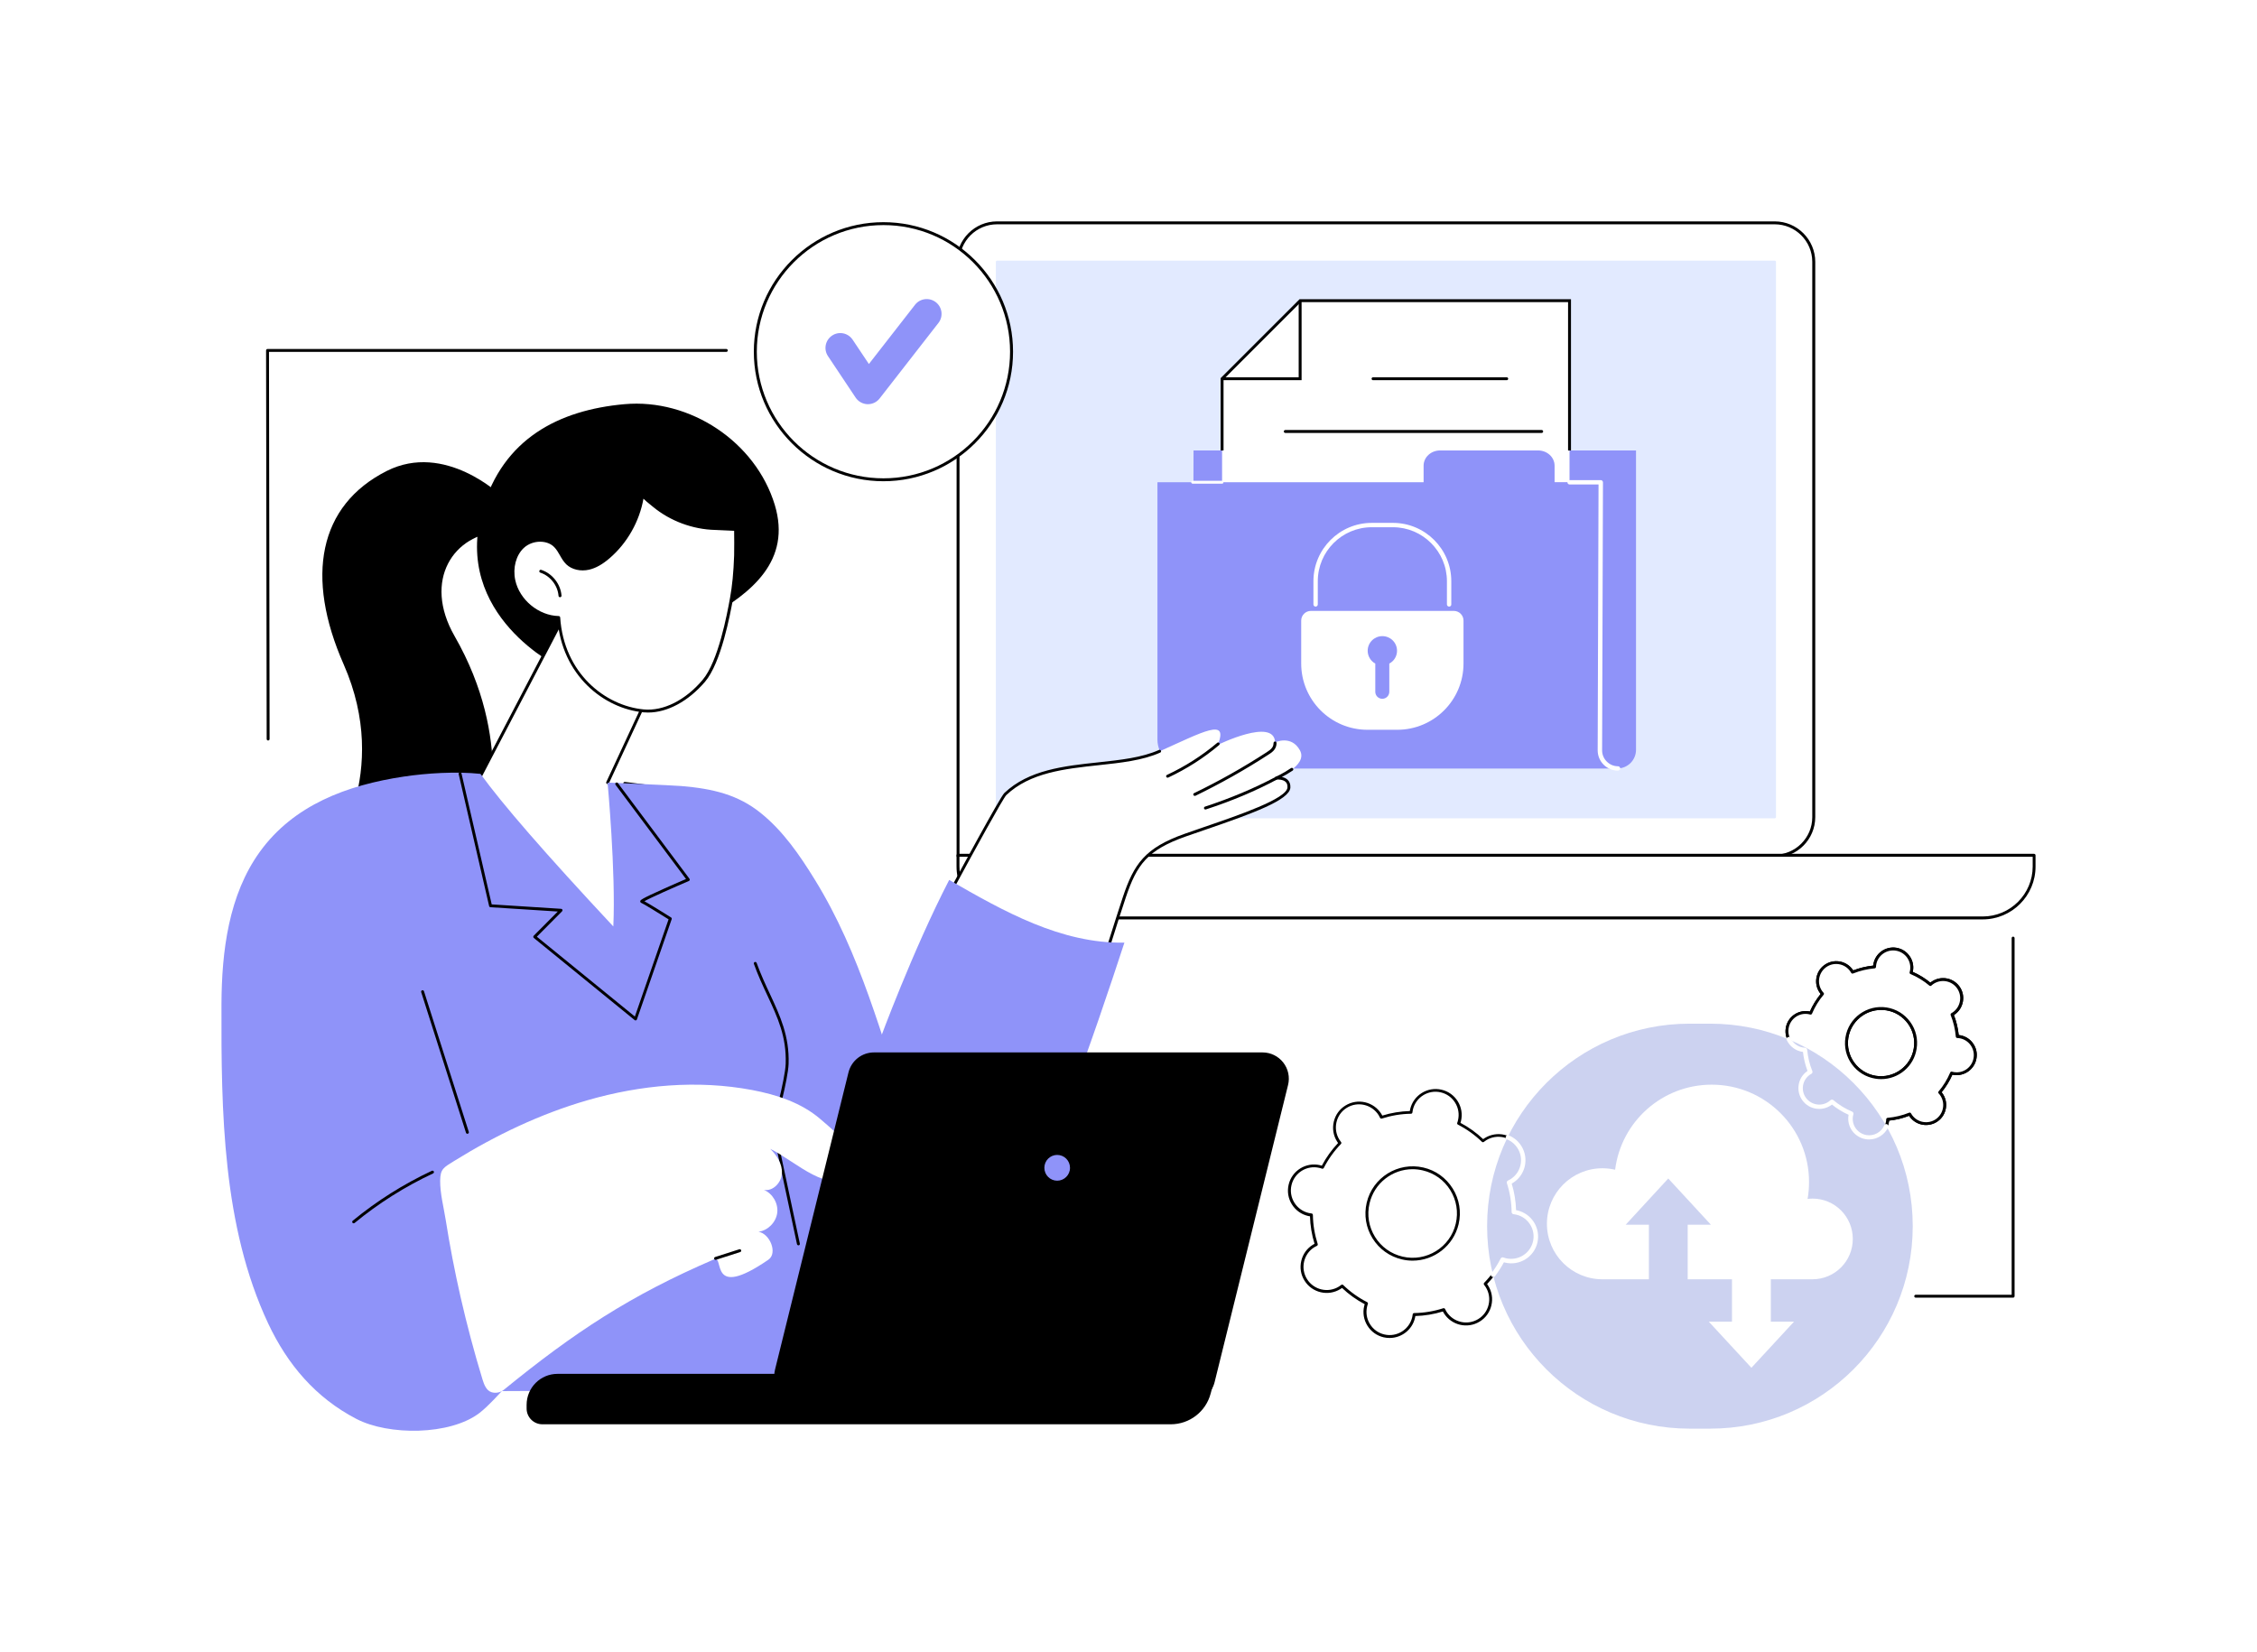
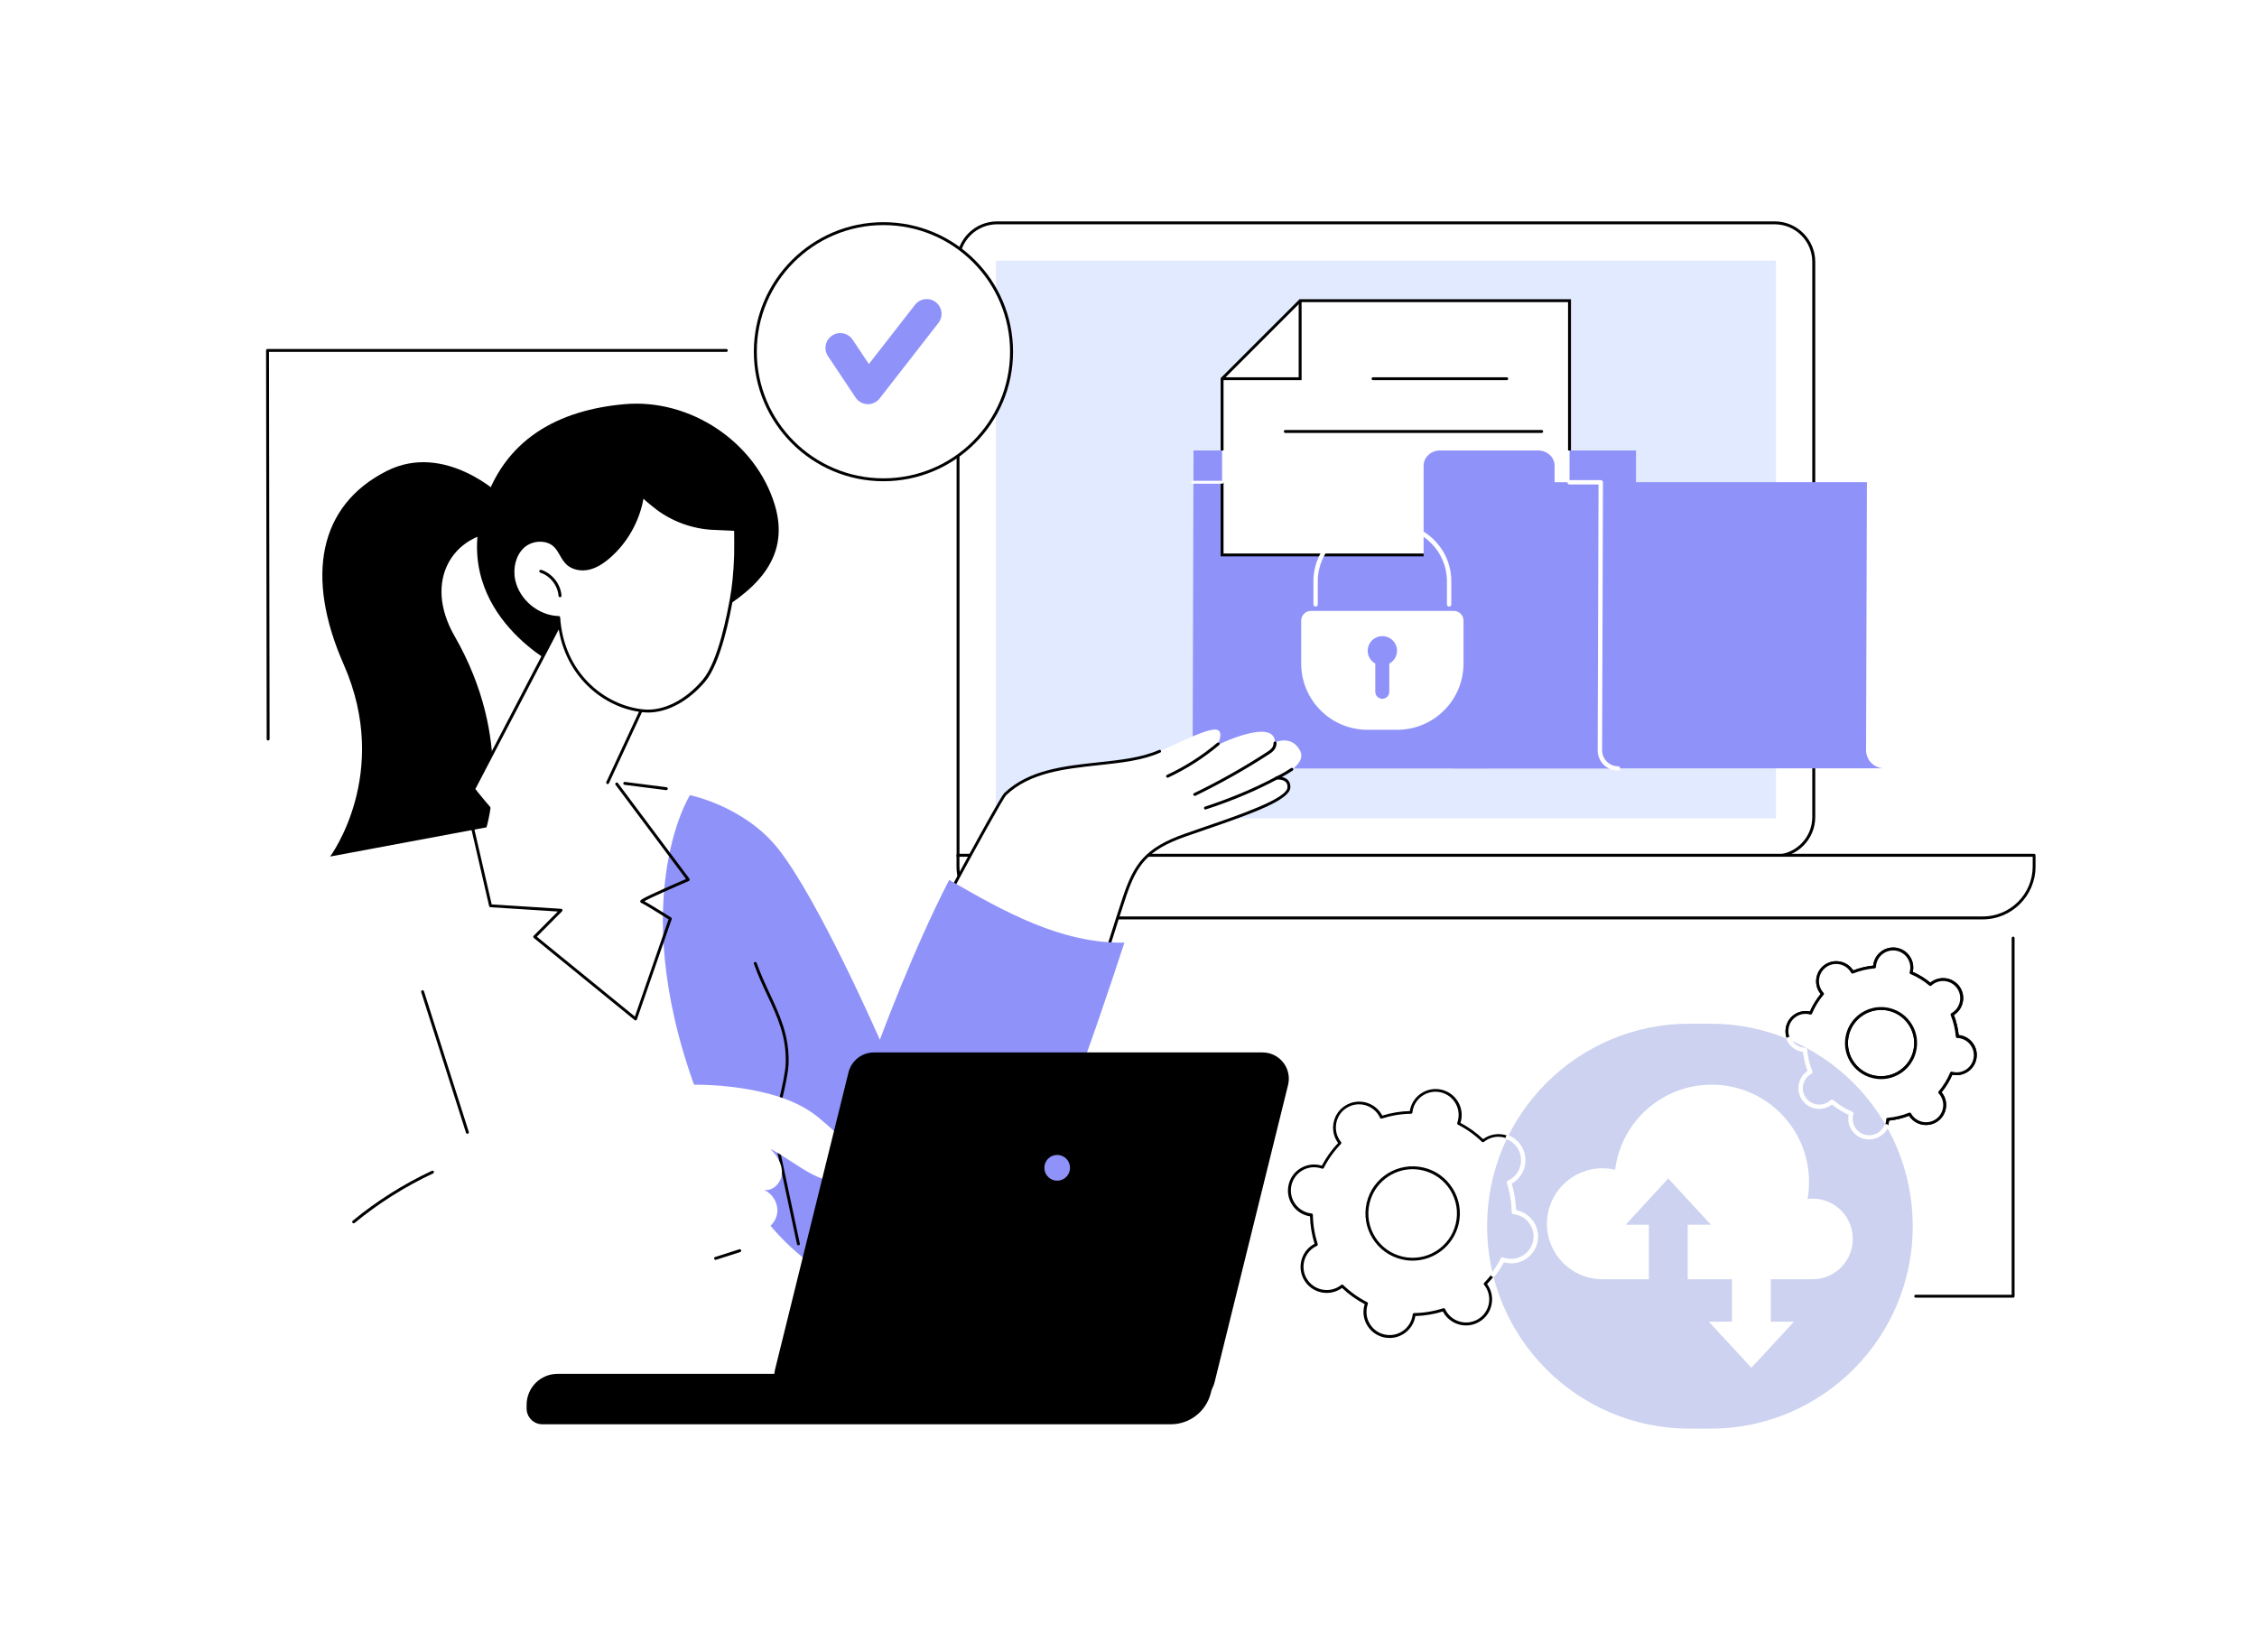
<svg xmlns="http://www.w3.org/2000/svg" viewBox="0 0 3415 2500" style="enable-background:new 0 0 3415 2500" xml:space="preserve">
  <style>.st0{fill:#fff}.st2{fill:#8f93f9}.st3{fill:#ccd2f0}</style>
  <path class="st0" d="M0 0h3415v2500H0z" id="Background" />
  <g id="Illustration">
    <g id="Data_access_1_">
      <path class="st0" d="M1449.5 1295.5V396.2c0-32.6 26.5-59 59.1-59h1176.6c32.7 0 59.1 26.4 59.1 59v840.2c0 32.6-26.5 59-59.1 59H1449.5z" />
      <path d="M2685.2 1297.7c-1.2 0-2.2-1-2.2-2.2 0-1.2 1-2.2 2.2-2.2 31.4 0 56.9-25.5 56.9-56.8V396.2c0-31.3-25.5-56.8-56.9-56.8H1508.7c-31.4 0-56.9 25.5-56.9 56.8v899.2c0 1.2-1 2.2-2.2 2.2s-2.2-1-2.2-2.2V396.2c0-33.8 27.5-61.2 61.3-61.2h1176.6c33.8 0 61.3 27.5 61.3 61.2v840.2c0 33.8-27.5 61.3-61.4 61.3z" />
      <path d="M1508.7 394.4h1176.6c1 0 1.9.8 1.9 1.8v840.2c0 1-.8 1.8-1.9 1.8H1513.4c-3.6 0-6.6-2.9-6.6-6.5V396.2c0-1 .9-1.8 1.9-1.8z" style="fill:#e2eaff" />
      <path class="st0" d="M1527.3 1389H3000c43 0 77.8-34.8 77.8-77.8v-17H1449.5v17c0 43 34.9 77.8 77.8 77.8z" />
      <path d="M3000 1391.2H1527.3c-44.1 0-80-35.9-80-80v-17c0-1.2 1-2.2 2.2-2.2h1628.2c1.2 0 2.2 1 2.2 2.2v17c.1 44.1-35.8 80-79.9 80zm-1548.3-94.8v14.8c0 41.7 33.9 75.6 75.6 75.6H3000c41.7 0 75.6-33.9 75.6-75.6v-14.8H1451.7z" />
      <path class="st2" d="m1805.9 681.6-1.3 437.8c0 24 21 43.4 47 43.4h595.6c15.6 0 28.2-12.6 28.2-28.2v-453h-669.5z" />
      <path class="st0" d="m1967.2 455-118.1 118.1v266.6h525.7V455z" />
      <path d="M2377 841.9h-530.1V729.7h4.4v107.8h521.3V729.7h4.4zM2377 681.6h-4.4V457.2h-404.5L1851.3 574v107.6h-4.4V572.2l119.4-119.4H2377z" />
      <path d="M1969.4 575.3h-120.3v-4.4H1965V455h4.4zM2279.8 575.3h-202.3c-1.2 0-2.2-1-2.2-2.2 0-1.2 1-2.2 2.2-2.2h202.3c1.2 0 2.2 1 2.2 2.2 0 1.2-1 2.2-2.2 2.2zM2332.7 655.1h-388c-1.2 0-2.2-1-2.2-2.2 0-1.2 1-2.2 2.2-2.2h388c1.2 0 2.2 1 2.2 2.2 0 1.2-1 2.2-2.2 2.2z" />
-       <path class="st2" d="M2352.2 729.7v-25c0-12.8-11.2-23.1-25-23.1H2179c-13.8 0-25 10.3-25 23.1v25h-402.7v389.6c0 24 21 43.4 47 43.4l649.9-.1c-15.1 0-27.4-12.3-27.4-27.4v-.8l1.3-404.8h-69.9z" />
+       <path class="st2" d="M2352.2 729.7v-25c0-12.8-11.2-23.1-25-23.1H2179c-13.8 0-25 10.3-25 23.1v25v389.6c0 24 21 43.4 47 43.4l649.9-.1c-15.1 0-27.4-12.3-27.4-27.4v-.8l1.3-404.8h-69.9z" />
      <path class="st0" d="M2448.1 1166.1c-8.2 0-15.9-3.2-21.7-9-5.8-5.8-9-13.5-9-21.7v-.8l1.3-401.5h-43.8c-1.8 0-3.3-1.5-3.3-3.3s1.5-3.3 3.3-3.3h47.2c.9 0 1.7.4 2.3 1 .6.6 1 1.5 1 2.3l-1.3 405.6c0 6.4 2.5 12.5 7.1 17 4.6 4.6 10.6 7.1 17 7.1 1.8 0 3.3 1.5 3.3 3.3-.1 1.8-1.6 3.3-3.4 3.3zM1849.1 731.9h-44.5c-1.2 0-2.2-1-2.2-2.2s1-2.2 2.2-2.2h44.5c1.2 0 2.2 1 2.2 2.2s-1 2.2-2.2 2.2zM2192.6 917.9c-1.8 0-3.3-1.5-3.3-3.3v-35.1c0-45-36.7-81.7-81.7-81.7h-32c-45.1 0-81.7 36.6-81.7 81.7v35.1c0 1.8-1.5 3.3-3.3 3.3s-3.3-1.5-3.3-3.3v-35.1c0-48.7 39.6-88.3 88.3-88.3h32c48.7 0 88.3 39.6 88.3 88.3v35.1c.1 1.8-1.4 3.3-3.3 3.3zM2199.7 924.4h-216.2c-8.1 0-14.7 6.6-14.7 14.7v64.9c0 55.4 44.9 100.3 100.3 100.3h45c55.4 0 100.3-44.9 100.3-100.3v-64.9c0-8.2-6.6-14.7-14.7-14.7z" />
      <path class="st2" d="M2113.8 984.7c0-12.2-9.9-22.1-22.2-22.1-12.2 0-22.2 9.9-22.2 22.1 0 8.4 4.7 15.7 11.5 19.4v42.7c0 5.9 4.8 10.6 10.6 10.6 5.9 0 10.6-4.8 10.6-10.6v-42.7c7-3.7 11.7-11 11.7-19.4z" />
      <path d="M758.1 749.9s-84.8-81.8-173-37.2C482 764.8 461.6 872.8 520 1005.3c72.9 165.5-20.5 290.8-20.5 290.8l236.6-44.2s42-132-48.2-289.2c-48.7-84.9-1.3-155.2 70.2-158.3v-54.5z" />
      <path d="M1069.2 935.5c68.6-38.2 128.5-87.2 103.1-171.5-28.9-95.4-128.2-161.3-227.5-152.4S760.9 663.9 730 771.3C683.7 932.1 847.3 1010 847.3 1010s176.7-49.3 221.9-74.5z" />
      <path class="st0" d="m873.6 893.5-155.9 298.4s155.8 204.9 281.1 196.8c125.3-8.1 102-149.9 8.6-193.9l-88-10.7 106.2-228.6-152-62z" />
      <path d="M1008.2 1195.6h-.3l-62.9-8c-1.2-.2-2.1-1.3-1.9-2.5.2-1.2 1.3-2.1 2.5-1.9l62.9 8c1.2.2 2.1 1.3 1.9 2.5-.2 1.1-1.1 1.9-2.2 1.9zM717.7 1194.2c-.3 0-.7-.1-1-.3-1.1-.6-1.5-1.9-.9-3l155.9-298.4c.5-1 1.7-1.5 2.8-1l152 62.1c.6.2 1 .7 1.2 1.2.2.6.2 1.2-.1 1.7l-106.2 228.6c-.5 1.1-1.8 1.6-2.9 1.1-1.1-.5-1.6-1.8-1.1-2.9l105.3-226.5-148-60.4-155 296.7c-.5.6-1.2 1.1-2 1.1z" />
      <path class="st0" d="M1106.8 905.6c-6.3 34.4-19.3 97.8-41.9 124.5-22.6 26.7-56.1 48.8-90.9 45.5-59.6-5.6-122.9-56.4-128.5-141.2-31.7-.7-61.3-25.2-67.9-56.2-3.8-17.9.2-38.2 13.6-50.7 13.4-12.4 36.9-14 49.5-.8 7.2 7.5 10.3 18.4 17.8 25.6 8.4 8 21.3 10.1 32.6 7.5 11.3-2.6 21.3-9.3 30.1-16.9 27.7-23.9 46.3-58.1 51.3-94.4-.5 3.4 14.5 14.5 17.1 16.7 6.5 5.4 13.5 10.2 20.9 14.4 14.5 8.3 30.4 14.1 46.8 17.3 8.3 1.6 16.8 2.5 25.3 2.7 6.7.2 30.6 1.4 30.6 1.4s.3 28.9 0 39.4c-.8 21.8-2.4 43.7-6.4 65.2z" />
      <path d="M980.6 1078.2c-2.3 0-4.6-.1-6.8-.3-60.1-5.6-123.8-55.9-130.3-141.3-31.8-1.7-61.4-26.8-68-57.9-4.3-20.4 1.1-40.6 14.3-52.8 15-13.9 39.6-14.3 52.6-.7 3.7 3.8 6.3 8.4 8.8 12.8 2.7 4.7 5.2 9.2 8.9 12.7 7.3 6.9 19 9.6 30.6 6.9 9.4-2.2 18.7-7.4 29.2-16.4 27.3-23.5 45.7-57.4 50.5-93 .2-1.2 1.3-2 2.5-1.9 1.1.2 2 1.2 1.9 2.3.4 1.2 3.2 4.6 14.5 13.4.8.6 1.4 1.1 1.8 1.4 6.4 5.3 13.3 10 20.6 14.2 14.3 8.2 29.9 13.9 46.2 17.1 8.3 1.6 16.6 2.5 24.9 2.7 6.7.2 29.7 1.3 30.6 1.4 1.2.1 2.1 1 2.1 2.2 0 .3.3 29.1 0 39.5-.9 26-2.9 46.9-6.4 65.6-4.4 23.9-17.8 96.5-42.4 125.6-25.2 29.4-56.8 46.5-86.1 46.5zM817.3 819.7c-8.8 0-17.9 3.1-24.7 9.4-11.8 11-16.9 30-13 48.6 6.4 29.9 35.3 53.8 65.8 54.5 1.1 0 2.1.9 2.2 2.1 5.5 84.1 67.8 133.7 126.5 139.2 29.7 2.8 63-13.9 89-44.7 23.8-28.1 37.1-99.9 41.4-123.5l2.2.4-2.2-.4c3.4-18.5 5.4-39.1 6.3-64.9.3-8.7.1-30.4 0-37.2-5.9-.3-23-1.1-28.5-1.3-8.5-.2-17.1-1.1-25.6-2.8-16.8-3.3-32.7-9.2-47.5-17.6-7.5-4.3-14.7-9.2-21.2-14.6-.4-.3-1-.8-1.7-1.4-6-4.8-10.1-8.2-12.7-10.9-6.1 34.5-24.5 67.1-51.1 90-11 9.5-20.9 15-31 17.4-13 3-26.3-.1-34.6-8-4.1-4-7-8.9-9.7-13.7-2.5-4.4-4.9-8.5-8.2-12-5.3-5.8-13.4-8.6-21.7-8.6z" />
      <path d="M847.3 903.7c-1.1 0-2.1-.9-2.2-2-1.2-15.8-12.6-30.3-27.6-35.2-1.2-.4-1.8-1.6-1.4-2.8.4-1.2 1.6-1.8 2.8-1.4 16.7 5.4 29.4 21.5 30.7 39 .1 1.2-.8 2.3-2 2.4h-.3z" />
      <path class="st0" d="M1966.9 1135.4c-13-23.8-37.6-12.1-37.6-12.1-1.3-38.2-86.8 3.9-86.8 3.9 17.1-42-22.1-19.8-88 9.7s-167.5 3.4-228.1 61c-28 26.6-87.9 155.8-87.9 155.8l-252.6 538.9c141 171.8 308.3 87.5 385-121 63.9-173.6 119-379.9 130.4-413.7 17.4-51.9 34.9-73.6 91.5-93.7 56.6-20.1 158.5-49.8 157.6-72.2-.7-16.6-21-13.6-21-13.6s50.4-19.2 37.5-43z" />
      <path d="M1665.3 1473.1c-.2 0-.4 0-.7-.1-1.2-.4-1.8-1.6-1.5-2.8.2-.8 24.8-79.8 36-113.2 16.7-49.7 33.3-73.9 92.8-95.1 9.1-3.2 19.2-6.7 29.9-10.4 52.8-18.1 125.1-42.8 126.2-59.9.2-3.7-.6-6.4-2.7-8.4-3.9-3.8-11.5-3.8-14.1-3.6-1.1.1-2.1-.6-2.4-1.6-.3-1.1.3-2.2 1.3-2.6.1 0 10.9-4.6 23.3-13.1 1-.7 2.4-.4 3.1.6.7 1 .4 2.4-.6 3.1-6.3 4.2-12 7.5-16.4 9.7 3 .6 6.3 1.9 8.8 4.3 3 2.9 4.4 6.9 4.1 11.9-1.3 18.6-56.8 39-129.2 63.8-10.7 3.7-20.8 7.1-29.8 10.3-57 20.3-73.2 41.8-90.1 92.3-11.2 33.3-35.7 112.3-35.9 113.1-.3 1.1-1.2 1.7-2.1 1.7zM1441.2 1346.1c-.4 0-.7-.1-1-.3-1.1-.6-1.5-1.9-.9-3 7.5-14 73.9-136.7 80.3-142.8 37-35.1 90.3-40.9 141.9-46.4 34.1-3.7 66.2-7.1 92.2-18.8 1.1-.5 2.4 0 2.9 1.1s0 2.4-1.1 2.9c-26.6 11.9-59.1 15.4-93.6 19.1-50.8 5.5-103.4 11.1-139.3 45.2-4.5 4.2-50 87-79.5 141.7-.4.9-1.1 1.3-1.9 1.3zM1766.6 1176.8c-.8 0-1.6-.5-2-1.3-.5-1.1 0-2.4 1.1-2.9 27.4-12.8 53-29.1 76.1-48.6.9-.8 2.3-.7 3.1.3.8.9.7 2.3-.3 3.1-23.3 19.7-49.3 36.2-77 49.2-.3.1-.7.2-1 .2zM1807.7 1204.3c-.8 0-1.6-.5-2-1.2-.5-1.1-.1-2.4 1-2.9 37.7-18.2 74.6-39 109.7-61.8 3.2-2.1 6.6-4.3 8.6-7.3 1.7-2.5 1.9-4.9 2-6.9 0-1.2 1.1-2.2 2.3-2.2 1.2 0 2.2 1 2.2 2.3-.1 2.5-.4 5.8-2.7 9.3-2.5 3.8-6.3 6.2-9.9 8.5-35.3 22.9-72.4 43.7-110.2 62.1-.4 0-.7.1-1 .1z" />
      <path d="M1823.9 1224.9c-.9 0-1.8-.6-2.1-1.5-.4-1.2.3-2.4 1.4-2.8 39-12.8 73.9-27.5 106.8-44.9 1.1-.6 2.4-.2 3 .9.6 1.1.2 2.4-.9 3-33.1 17.6-68.3 32.4-107.5 45.2-.2 0-.4.1-.7.1z" />
      <path class="st2" d="M1043.9 1203.2s81.9 16.4 133.1 80.6c61.5 77.2 154.3 289.6 154.3 289.6s49.8-135.4 104.9-241.9c82.9 47.8 169.4 96.5 265.1 94.9-42.9 130.9-129.1 387.2-185.3 448-128.1 138.5-327.1 113.3-451.8-196-124.7-309.3-20.3-475.2-20.3-475.2z" />
-       <path class="st2" d="M539.1 2147c-61.3-31.9-104-81.9-133.4-144.5-69-147-71.1-320.3-70.6-482.7.3-80.5 10.9-165.5 58-230.8 51-70.7 131.7-101 217.9-113.9 34.7-5.2 79.3-8 116-4.1 32.7 45.2 96.8 119.3 201 230.9 3.9-82.1-8.7-217.7-8.7-217.7s97.4 4 111.4 5.2c48.5 4 86.3 13.4 120.2 40.7 33.9 27.2 59 63.7 81.8 100.7 69.8 113 100.9 237.8 143.9 363.6 15.2 44.5 29.3 91 24.4 137.7-5.5 52.9-15.3 103.4-54.4 139.5-12.6 11.6-24.5 22-34.9 30.8-19.7 16.5-65.9 100.3-65.9 100.3l-486.6 2.3s-19.7 22.3-33.6 33c-44.6 34.2-137.7 34.5-186.5 9z" />
      <path d="M707.2 1715.6c-.9 0-1.8-.6-2.1-1.5l-67.8-212.8c-.4-1.2.3-2.4 1.4-2.8 1.2-.4 2.4.3 2.8 1.4l67.8 212.8c.4 1.2-.3 2.4-1.4 2.8-.3.1-.5.1-.7.1zM1208.1 1884.4c-1 0-1.9-.7-2.2-1.7l-37.6-176.6c-.1-.3-.1-.7 0-1 .2-.7 19.7-71.5 20.5-95.4 1.4-41-12.1-70-27.8-103.6-6.9-14.8-14.1-30.2-20.3-47.6-.4-1.1.2-2.4 1.3-2.8s2.4.2 2.8 1.3c6.2 17.2 13.3 32.5 20.2 47.2 15.2 32.7 29.6 63.6 28.2 105.6-.8 23.7-18.6 88.9-20.5 95.9l37.5 176.1c.3 1.2-.5 2.4-1.7 2.6h-.4z" />
      <path class="st0" d="M730.1 2087.5c2.4 7.8 5.8 16.6 13.5 19.1 6.1 2 13.5.6 18.5-3.4 106.8-87.1 191.9-143.2 318.4-197.6 16.1-6.9-9.3 63.3 82.1.6 14.4-9.9 2.4-39.4-14.9-42.3 14.3-2 26.4-14.3 28.3-28.6 1.8-14.3-6.9-29.3-20.2-34.8 13.8 2.6 26.7-11.2 27.3-25.2.7-14-7.6-27-17.7-36.9 38.2 18.6 91.9 72.7 122.2 36.2 8.1-36.9-17.7-56.6-46.4-81.3-28.7-24.7-66.1-36.9-103.2-43.9-82.7-15.6-168.8-7.8-249.6 15.6-71.1 20.6-138.8 53-201.6 92-15.4 9.6-20.6 11.7-20.8 29.5-.2 19.1 5.3 40.1 8.3 58.9 6.2 39.2 13.7 78.2 22.5 116.9 9.6 42 20.7 83.9 33.3 125.2z" />
      <path d="M1082.7 1906.4c-.9 0-1.8-.6-2.1-1.5-.4-1.2.3-2.4 1.4-2.8l36.6-11.7c1.2-.4 2.4.3 2.8 1.4.4 1.2-.3 2.4-1.4 2.8l-36.6 11.7c-.2 0-.4.1-.7.1zM535.1 1851.1c-.6 0-1.3-.3-1.7-.8-.8-.9-.6-2.3.3-3.1 36.6-30.1 76.9-55.5 119.8-75.6 1.1-.5 2.4 0 2.9 1.1s0 2.4-1.1 2.9c-42.6 20-82.6 45.2-118.9 75.1-.4.2-.9.4-1.3.4zM961.7 1544.1c-.5 0-1-.2-1.4-.5l-152.6-124.3c-.5-.4-.8-1-.8-1.6 0-.6.2-1.2.6-1.7l36.5-36.7-101.9-6.5c-1-.1-1.8-.8-2-1.7L694 1171.3c-.3-1.2.5-2.4 1.7-2.6 1.2-.3 2.4.5 2.6 1.7l45.7 198.1 105.1 6.7c.9.1 1.6.6 1.9 1.4.3.8.1 1.7-.5 2.3l-38.2 38.5 148.3 120.8 51-147.1c-15.2-9.5-38.6-24-41.2-24.8-1-.3-1.6-1.2-1.7-2.2-.1-2-.1-3.2 36.5-19.6 13.5-6.1 27.2-12 32.8-14.4l-106.6-142.5c-.7-1-.5-2.4.4-3.1 1-.7 2.4-.5 3.1.4l108.3 144.8c.4.5.5 1.2.4 1.9-.2.7-.6 1.2-1.3 1.5-22.5 9.6-57.8 25.2-67.3 30.6 9.9 5.4 36.9 22.4 40.4 24.6.9.5 1.2 1.6.9 2.6l-52.6 151.7c-.2.7-.8 1.2-1.5 1.4-.1 0-.3.1-.5.1zM1771.4 2155.2H820.6c-13.1 0-23.8-10.7-23.8-23.8v-5.6c0-25.9 20.9-46.9 46.7-46.9h996.3l-8 29.8c-7.2 27.4-32 46.5-60.4 46.5z" />
      <path d="M1799.2 2120.6h-587.9c-25.1 0-43.6-23.6-37.5-48.1l111.1-449.5c4.3-17.3 19.7-29.4 37.5-29.4h587.9c25.1 0 43.6 23.6 37.5 48.1l-111.1 449.5c-4.3 17.3-19.7 29.4-37.5 29.4z" />
      <path d="M1799.2 2121.7h-587.9c-12.3 0-23.7-5.6-31.3-15.2-7.6-9.7-10.3-22.2-7.3-34.2l111.1-449.5c4.4-17.8 20.3-30.3 38.6-30.3h587.9c12.3 0 23.7 5.6 31.3 15.2 7.6 9.7 10.3 22.2 7.3 34.2l-111.1 449.5c-4.4 17.9-20.3 30.3-38.6 30.3zm-476.8-527c-17.3 0-32.3 11.8-36.4 28.6l-111.1 449.5c-2.8 11.3-.3 23.1 6.9 32.3 7.2 9.2 17.9 14.4 29.5 14.4h587.9c17.3 0 32.3-11.8 36.4-28.6l111.1-449.5c2.8-11.3.3-23.1-6.9-32.3-7.2-9.2-17.9-14.4-29.5-14.4h-587.9z" />
      <path class="st2" d="M1619 1767.1c0 10.8-8.7 19.5-19.4 19.5s-19.4-8.7-19.4-19.5 8.7-19.5 19.4-19.5 19.4 8.7 19.4 19.5z" />
      <path class="st0" d="M2823.6 1720.5c15.4 2.4 29.8-8 32.3-23.4.2-1.1.3-2.3.3-3.4 11.6-1 22.8-3.7 33.4-8 .5 1 1.1 2 1.8 2.9 9.1 12.6 26.8 15.4 39.4 6.2 12.6-9.1 15.4-26.8 6.3-39.4-.7-.9-1.4-1.8-2.2-2.6 7.3-8.7 13.4-18.5 17.9-29.2 1.1.3 2.2.6 3.3.8 15.4 2.4 29.8-8 32.3-23.4s-8-29.8-23.4-32.3c-1.1-.2-2.3-.3-3.4-.3-1-11.6-3.7-22.8-8-33.4 1-.5 2-1.1 2.9-1.8 12.6-9.1 15.4-26.8 6.3-39.4-9.1-12.6-26.8-15.4-39.4-6.2-.9.7-1.8 1.4-2.6 2.2-8.7-7.3-18.5-13.4-29.3-17.9.3-1.1.6-2.2.8-3.3 2.4-15.4-8-29.8-23.4-32.3-15.4-2.4-29.8 8-32.3 23.4-.2 1.1-.3 2.3-.3 3.4-11.6 1-22.8 3.7-33.4 8-.5-1-1.1-2-1.8-2.9-9.1-12.6-26.8-15.4-39.4-6.2-12.6 9.1-15.4 26.8-6.3 39.4.7.9 1.4 1.8 2.2 2.6-7.3 8.7-13.4 18.5-17.9 29.2-1.1-.3-2.2-.6-3.3-.8-15.4-2.4-29.8 8-32.3 23.4-2.4 15.4 8 29.8 23.4 32.3 1.1.2 2.3.3 3.4.3 1 11.6 3.7 22.8 8 33.4-1 .5-2 1.1-2.9 1.8-12.6 9.1-15.4 26.8-6.3 39.4 9.1 12.6 26.8 15.4 39.4 6.2.9-.7 1.8-1.4 2.6-2.2 8.7 7.3 18.5 13.4 29.3 17.9-.3 1.1-.6 2.2-.8 3.3-2.4 15.5 8.1 29.9 23.4 32.3zm14.4-90.4c-28.6-4.5-48-31.4-43.5-59.9 4.5-28.6 31.4-48 59.9-43.5s48 31.4 43.5 59.9-31.3 48-59.9 43.5z" />
      <path d="M2828.1 1723.1c-1.6 0-3.2-.1-4.8-.4-8-1.3-15.1-5.6-19.8-12.2-4.8-6.6-6.7-14.6-5.4-22.6.1-.6.2-1.1.3-1.7-9.6-4.2-18.5-9.7-26.6-16.3-.5.4-.9.7-1.4 1.1-13.6 9.8-32.6 6.8-42.5-6.7-4.8-6.6-6.7-14.6-5.4-22.6 1.3-8 5.6-15.1 12.2-19.8.5-.3.9-.7 1.5-1-3.8-9.7-6.2-19.9-7.3-30.3-.6-.1-1.2-.1-1.7-.2-8-1.3-15.1-5.6-19.8-12.2-4.8-6.6-6.7-14.6-5.4-22.6 2.6-16.6 18.2-27.9 34.8-25.3.6.1 1.1.2 1.7.3 4.2-9.6 9.7-18.5 16.3-26.6-.4-.5-.7-.9-1.1-1.4-4.8-6.6-6.7-14.6-5.4-22.6 1.3-8 5.6-15.1 12.2-19.8 13.6-9.8 32.6-6.8 42.5 6.7.3.5.7.9 1 1.5 9.7-3.8 19.9-6.2 30.3-7.3.1-.6.1-1.2.2-1.7 2.6-16.6 18.2-27.9 34.8-25.3 8 1.3 15.1 5.6 19.8 12.2 4.8 6.6 6.7 14.6 5.4 22.6-.1.6-.2 1.1-.3 1.7 9.6 4.2 18.5 9.7 26.6 16.3.5-.4.9-.7 1.4-1.1 13.6-9.8 32.6-6.8 42.5 6.7 4.8 6.6 6.7 14.6 5.4 22.6-1.3 8-5.6 15.1-12.2 19.8-.5.3-.9.7-1.5 1 3.8 9.7 6.2 19.9 7.3 30.3.6.1 1.2.1 1.7.2 8 1.3 15.1 5.6 19.8 12.2 4.8 6.6 6.7 14.6 5.4 22.6-2.6 16.6-18.2 27.9-34.8 25.3-.6-.1-1.1-.2-1.7-.3-4.2 9.6-9.7 18.5-16.3 26.6.4.5.7.9 1.1 1.4 4.8 6.6 6.7 14.6 5.4 22.6-1.3 8-5.6 15.1-12.2 19.8-13.6 9.8-32.6 6.8-42.5-6.7-.3-.5-.7-.9-1-1.5-9.7 3.8-19.9 6.2-30.3 7.3-.1.6-.1 1.2-.2 1.7-2.4 15-15.3 25.7-30 25.7zm-56.4-58.3c.5 0 1 .2 1.4.5 8.6 7.3 18.3 13.2 28.7 17.6 1 .4 1.6 1.6 1.3 2.6-.3 1.2-.6 2.1-.7 3.1-1.1 6.9.6 13.7 4.6 19.3 4.1 5.6 10.1 9.3 17 10.4 14.2 2.3 27.5-7.4 29.7-21.6.2-.9.2-1.9.3-3.1 0-1.1.9-2 2-2.1 11.3-1 22.3-3.6 32.7-7.8 1-.4 2.2 0 2.8 1 .6 1 1.1 1.9 1.7 2.7 8.4 11.6 24.7 14.2 36.3 5.8 5.6-4.1 9.3-10.1 10.4-17s-.6-13.7-4.6-19.3c-.6-.8-1.2-1.5-2-2.4-.8-.8-.8-2.1-.1-2.9 7.3-8.6 13.2-18.3 17.6-28.7.4-1 1.6-1.6 2.6-1.3 1.2.3 2.1.6 3.1.7 14.2 2.3 27.5-7.4 29.7-21.6 1.1-6.9-.6-13.7-4.6-19.3-4.1-5.6-10.1-9.3-17-10.4-.9-.2-1.9-.2-3.2-.3-1.1 0-2-.9-2.1-2-1-11.3-3.6-22.3-7.8-32.7-.4-1 0-2.2 1-2.8 1-.6 1.9-1.1 2.7-1.7 5.6-4.1 9.3-10.1 10.4-17 1.1-6.9-.6-13.7-4.6-19.3-8.4-11.6-24.7-14.2-36.3-5.8-.8.6-1.5 1.2-2.4 2-.8.8-2.1.8-2.9.1-8.6-7.3-18.3-13.2-28.7-17.6-1-.4-1.6-1.6-1.3-2.6.3-1.2.6-2.1.7-3.1 1.1-6.9-.6-13.7-4.6-19.3-4.1-5.6-10.1-9.3-17-10.4-14.1-2.2-27.5 7.4-29.7 21.6-.2.9-.2 1.9-.3 3.1 0 1.1-.9 2-2 2.1-11.3 1-22.3 3.6-32.7 7.8-1 .4-2.2 0-2.8-1-.6-1-1.1-1.9-1.7-2.7-8.4-11.6-24.7-14.2-36.3-5.8-5.6 4.1-9.3 10.1-10.4 17-1.1 6.9.6 13.7 4.6 19.3.6.8 1.2 1.6 2 2.4.8.8.8 2.1.1 2.9-7.3 8.6-13.2 18.3-17.6 28.7-.4 1-1.6 1.6-2.6 1.3-1.2-.3-2.1-.6-3.1-.7-14.2-2.3-27.5 7.4-29.7 21.6-1.1 6.9.6 13.7 4.6 19.3 4.1 5.6 10.1 9.3 17 10.4.9.1 2 .2 3.1.3 1.1 0 2 .9 2.1 2 1 11.3 3.6 22.3 7.8 32.7.4 1 0 2.2-1 2.8-1 .6-1.9 1.1-2.7 1.7-5.6 4.1-9.3 10.1-10.4 17-1.1 6.9.6 13.7 4.6 19.3 8.4 11.6 24.7 14.2 36.3 5.8.8-.6 1.6-1.2 2.4-2 .5-.4 1.1-.6 1.6-.6zm74.5-31.9c-2.8 0-5.7-.2-8.6-.7-14.4-2.3-27-10-35.6-21.8-8.6-11.8-12-26.2-9.7-40.6 4.7-29.7 32.7-50 62.4-45.3 14.4 2.3 27 10 35.6 21.8 8.6 11.8 12 26.2 9.7 40.6-4.1 26.9-27.4 46-53.8 46zm0-104.7c-24.2 0-45.6 17.6-49.5 42.3-2.1 13.2 1.1 26.5 8.9 37.3 7.9 10.8 19.5 18 32.7 20.1 27.3 4.3 53.1-14.4 57.4-41.7 2.1-13.2-1.1-26.5-8.9-37.3-7.9-10.8-19.5-18-32.7-20.1-2.7-.4-5.3-.6-7.9-.6z" />
      <path class="st0" d="M2823.6 1720.5c15.4 2.4 29.8-8 32.3-23.4.2-1.1.3-2.3.3-3.4 11.6-1 22.8-3.7 33.4-8 .5 1 1.1 2 1.8 2.9 9.1 12.6 26.8 15.4 39.4 6.2 12.6-9.1 15.4-26.8 6.3-39.4-.7-.9-1.4-1.8-2.2-2.6 7.3-8.7 13.4-18.5 17.9-29.2 1.1.3 2.2.6 3.3.8 15.4 2.4 29.8-8 32.3-23.4s-8-29.8-23.4-32.3c-1.1-.2-2.3-.3-3.4-.3-1-11.6-3.7-22.8-8-33.4 1-.5 2-1.1 2.9-1.8 12.6-9.1 15.4-26.8 6.3-39.4-9.1-12.6-26.8-15.4-39.4-6.2-.9.7-1.8 1.4-2.6 2.2-8.7-7.3-18.5-13.4-29.3-17.9.3-1.1.6-2.2.8-3.3 2.4-15.4-8-29.8-23.4-32.3-15.4-2.4-29.8 8-32.3 23.4-.2 1.1-.3 2.3-.3 3.4-11.6 1-22.8 3.7-33.4 8-.5-1-1.1-2-1.8-2.9-9.1-12.6-26.8-15.4-39.4-6.2-12.6 9.1-15.4 26.8-6.3 39.4.7.9 1.4 1.8 2.2 2.6-7.3 8.7-13.4 18.5-17.9 29.2-1.1-.3-2.2-.6-3.3-.8-15.4-2.4-29.8 8-32.3 23.4-2.4 15.4 8 29.8 23.4 32.3 1.1.2 2.3.3 3.4.3 1 11.6 3.7 22.8 8 33.4-1 .5-2 1.1-2.9 1.8-12.6 9.1-15.4 26.8-6.3 39.4 9.1 12.6 26.8 15.4 39.4 6.2.9-.7 1.8-1.4 2.6-2.2 8.7 7.3 18.5 13.4 29.3 17.9-.3 1.1-.6 2.2-.8 3.3-2.4 15.5 8.1 29.9 23.4 32.3zm14.4-90.4c-28.6-4.5-48-31.4-43.5-59.9 4.5-28.6 31.4-48 59.9-43.5s48 31.4 43.5 59.9-31.3 48-59.9 43.5z" />
      <path d="M2828.1 1723.1c-1.6 0-3.2-.1-4.8-.4-8-1.3-15.1-5.6-19.8-12.2-4.8-6.6-6.7-14.6-5.4-22.6.1-.6.2-1.1.3-1.7-9.6-4.2-18.5-9.7-26.6-16.3-.5.4-.9.7-1.4 1.1-13.6 9.8-32.6 6.8-42.5-6.7-4.8-6.6-6.7-14.6-5.4-22.6 1.3-8 5.6-15.1 12.2-19.8.5-.3.9-.7 1.5-1-3.8-9.7-6.2-19.9-7.3-30.3-.6-.1-1.2-.1-1.7-.2-8-1.3-15.1-5.6-19.8-12.2-4.8-6.6-6.7-14.6-5.4-22.6 2.6-16.6 18.2-27.9 34.8-25.3.6.1 1.1.2 1.7.3 4.2-9.6 9.7-18.5 16.3-26.6-.4-.5-.7-.9-1.1-1.4-4.8-6.6-6.7-14.6-5.4-22.6 1.3-8 5.6-15.1 12.2-19.8 13.6-9.8 32.6-6.8 42.5 6.7.3.5.7.9 1 1.5 9.7-3.8 19.9-6.2 30.3-7.3.1-.6.1-1.2.2-1.7 2.6-16.6 18.2-27.9 34.8-25.3 8 1.3 15.1 5.6 19.8 12.2 4.8 6.6 6.7 14.6 5.4 22.6-.1.6-.2 1.1-.3 1.7 9.6 4.2 18.5 9.7 26.6 16.3.5-.4.9-.7 1.4-1.1 13.6-9.8 32.6-6.8 42.5 6.7 4.8 6.6 6.7 14.6 5.4 22.6-1.3 8-5.6 15.1-12.2 19.8-.5.3-.9.7-1.5 1 3.8 9.7 6.2 19.9 7.3 30.3.6.1 1.2.1 1.7.2 8 1.3 15.1 5.6 19.8 12.2 4.8 6.6 6.7 14.6 5.4 22.6-2.6 16.6-18.2 27.9-34.8 25.3-.6-.1-1.1-.2-1.7-.3-4.2 9.6-9.7 18.5-16.3 26.6.4.5.7.9 1.1 1.4 4.8 6.6 6.7 14.6 5.4 22.6-1.3 8-5.6 15.1-12.2 19.8-13.6 9.8-32.6 6.8-42.5-6.7-.3-.5-.7-.9-1-1.5-9.7 3.8-19.9 6.2-30.3 7.3-.1.6-.1 1.2-.2 1.7-2.4 15-15.3 25.7-30 25.7zm-56.4-58.3c.5 0 1 .2 1.4.5 8.6 7.3 18.3 13.2 28.7 17.6 1 .4 1.6 1.6 1.3 2.6-.3 1.2-.6 2.1-.7 3.1-1.1 6.9.6 13.7 4.6 19.3 4.1 5.6 10.1 9.3 17 10.4 14.2 2.3 27.5-7.4 29.7-21.6.2-.9.2-1.9.3-3.1 0-1.1.9-2 2-2.1 11.3-1 22.3-3.6 32.7-7.8 1-.4 2.2 0 2.8 1 .6 1 1.1 1.9 1.7 2.7 8.4 11.6 24.7 14.2 36.3 5.8 5.6-4.1 9.3-10.1 10.4-17s-.6-13.7-4.6-19.3c-.6-.8-1.2-1.5-2-2.4-.8-.8-.8-2.1-.1-2.9 7.3-8.6 13.2-18.3 17.6-28.7.4-1 1.6-1.6 2.6-1.3 1.2.3 2.1.6 3.1.7 14.2 2.3 27.5-7.4 29.7-21.6 1.1-6.9-.6-13.7-4.6-19.3-4.1-5.6-10.1-9.3-17-10.4-.9-.2-1.9-.2-3.2-.3-1.1 0-2-.9-2.1-2-1-11.3-3.6-22.3-7.8-32.7-.4-1 0-2.2 1-2.8 1-.6 1.9-1.1 2.7-1.7 5.6-4.1 9.3-10.1 10.4-17 1.1-6.9-.6-13.7-4.6-19.3-8.4-11.6-24.7-14.2-36.3-5.8-.8.6-1.5 1.2-2.4 2-.8.8-2.1.8-2.9.1-8.6-7.3-18.3-13.2-28.7-17.6-1-.4-1.6-1.6-1.3-2.6.3-1.2.6-2.1.7-3.1 1.1-6.9-.6-13.7-4.6-19.3-4.1-5.6-10.1-9.3-17-10.4-14.1-2.2-27.5 7.4-29.7 21.6-.2.9-.2 1.9-.3 3.1 0 1.1-.9 2-2 2.1-11.3 1-22.3 3.6-32.7 7.8-1 .4-2.2 0-2.8-1-.6-1-1.1-1.9-1.7-2.7-8.4-11.6-24.7-14.2-36.3-5.8-5.6 4.1-9.3 10.1-10.4 17-1.1 6.9.6 13.7 4.6 19.3.6.8 1.2 1.6 2 2.4.8.8.8 2.1.1 2.9-7.3 8.6-13.2 18.3-17.6 28.7-.4 1-1.6 1.6-2.6 1.3-1.2-.3-2.1-.6-3.1-.7-14.2-2.3-27.5 7.4-29.7 21.6-1.1 6.9.6 13.7 4.6 19.3 4.1 5.6 10.1 9.3 17 10.4.9.1 2 .2 3.1.3 1.1 0 2 .9 2.1 2 1 11.3 3.6 22.3 7.8 32.7.4 1 0 2.2-1 2.8-1 .6-1.9 1.1-2.7 1.7-5.6 4.1-9.3 10.1-10.4 17-1.1 6.9.6 13.7 4.6 19.3 8.4 11.6 24.7 14.2 36.3 5.8.8-.6 1.6-1.2 2.4-2 .5-.4 1.1-.6 1.6-.6zm74.5-31.9c-2.8 0-5.7-.2-8.6-.7-14.4-2.3-27-10-35.6-21.8-8.6-11.8-12-26.2-9.7-40.6 4.7-29.7 32.7-50 62.4-45.3 14.4 2.3 27 10 35.6 21.8 8.6 11.8 12 26.2 9.7 40.6-4.1 26.9-27.4 46-53.8 46zm0-104.7c-24.2 0-45.6 17.6-49.5 42.3-2.1 13.2 1.1 26.5 8.9 37.3 7.9 10.8 19.5 18 32.7 20.1 27.3 4.3 53.1-14.4 57.4-41.7 2.1-13.2-1.1-26.5-8.9-37.3-7.9-10.8-19.5-18-32.7-20.1-2.7-.4-5.3-.6-7.9-.6z" />
-       <path class="st0" d="M2094.2 2021.4c20 4.7 40.1-7.8 44.8-27.8.3-1.5.6-3 .7-4.5 15.4-.2 30.5-2.8 44.8-7.4.6 1.4 1.3 2.7 2.1 4 10.9 17.5 33.8 22.8 51.3 12 17.5-10.9 22.8-33.8 12-51.3-.8-1.3-1.7-2.5-2.6-3.7 10.5-10.8 19.4-23.1 26.4-36.9 1.4.5 2.8 1 4.3 1.3 20 4.7 40.1-7.8 44.8-27.8 4.7-20-7.8-40.1-27.8-44.7-1.5-.3-3-.6-4.5-.7-.2-15.4-2.8-30.5-7.4-44.7 1.4-.6 2.7-1.3 4-2.1 17.5-10.9 22.8-33.8 12-51.3s-33.8-22.8-51.3-12c-1.3.8-2.5 1.7-3.7 2.6-10.8-10.5-23.1-19.4-36.9-26.4.5-1.4 1-2.8 1.3-4.3 4.7-20-7.8-40.1-27.8-44.7-20-4.7-40.1 7.8-44.8 27.8-.3 1.5-.6 3-.7 4.5-15.4.2-30.5 2.8-44.8 7.4-.6-1.4-1.3-2.7-2.1-4-10.9-17.5-33.8-22.8-51.3-12-17.5 10.9-22.8 33.8-12 51.3.8 1.3 1.7 2.5 2.6 3.7-10.5 10.8-19.4 23.1-26.4 36.9-1.4-.5-2.8-1-4.3-1.3-20-4.7-40.1 7.8-44.8 27.8-4.7 20 7.8 40.1 27.8 44.7 1.5.3 3 .6 4.5.7.2 15.4 2.8 30.5 7.4 44.7-1.4.6-2.7 1.3-4 2.1-17.5 10.9-22.8 33.8-12 51.3s33.8 22.8 51.3 12c1.3-.8 2.5-1.7 3.7-2.6 10.8 10.5 23.1 19.4 36.9 26.4-.5 1.4-1 2.8-1.3 4.3-4.7 20 7.7 40.1 27.8 44.7zm27.5-117.8c-37.2-8.7-60.4-45.9-51.7-83.1 8.7-37.2 45.9-60.3 83.1-51.7 37.2 8.7 60.4 45.9 51.7 83.1-8.7 37.2-45.9 60.3-83.1 51.7z" />
      <path d="M2102.6 2024.6c-3 0-6-.3-9-1-10.3-2.4-19-8.6-24.6-17.6-5.6-9-7.3-19.5-4.9-29.8.2-.9.5-1.8.8-2.7-12.5-6.6-24.1-14.9-34.3-24.6-.8.6-1.6 1.1-2.4 1.6-18.5 11.5-42.9 5.8-54.4-12.7-5.6-9-7.3-19.5-4.9-29.8 2.4-10.3 8.6-19 17.6-24.5.8-.5 1.6-.9 2.5-1.4-4.2-13.5-6.5-27.5-6.9-41.6-1-.1-1.9-.3-2.8-.5-10.3-2.4-19-8.6-24.6-17.6-5.6-9-7.3-19.5-4.9-29.8 4.9-21.2 26.2-34.4 47.4-29.5.9.2 1.8.5 2.8.8 6.6-12.5 14.9-24 24.6-34.3-.6-.8-1.1-1.6-1.6-2.4-5.6-8.9-7.3-19.5-4.9-29.8 2.4-10.3 8.6-19 17.6-24.5 18.5-11.5 42.9-5.8 54.4 12.7.5.8.9 1.6 1.4 2.5 13.5-4.2 27.5-6.5 41.7-6.9.1-1 .3-1.9.5-2.8 4.9-21.2 26.2-34.4 47.4-29.5 10.3 2.4 19 8.6 24.6 17.6 5.6 9 7.3 19.5 4.9 29.8-.2.9-.5 1.8-.8 2.8 12.5 6.6 24.1 14.9 34.3 24.6.8-.6 1.6-1.1 2.4-1.6 18.5-11.5 42.9-5.8 54.4 12.7 5.6 9 7.3 19.5 4.9 29.8-2.4 10.3-8.6 19-17.6 24.5-.8.5-1.6.9-2.5 1.4 4.2 13.5 6.5 27.5 6.9 41.6 1 .1 1.9.3 2.8.5 10.3 2.4 19 8.6 24.6 17.6 5.6 9 7.3 19.5 4.9 29.8-4.9 21.2-26.2 34.4-47.4 29.5-.9-.2-1.8-.5-2.8-.8-6.6 12.5-14.9 24.1-24.6 34.3.6.8 1.1 1.6 1.6 2.4 5.6 9 7.3 19.5 4.9 29.8-2.4 10.3-8.6 19-17.6 24.5-18.5 11.5-42.9 5.8-54.4-12.7-.5-.8-.9-1.6-1.4-2.5-13.5 4.2-27.5 6.5-41.7 6.9-.1 1-.3 1.9-.5 2.8-4.2 18.1-20.5 30.4-38.4 30.4zm-7.9-5.3c18.8 4.4 37.7-7.4 42.1-26.2.3-1.3.5-2.6.7-4.2.1-1.1 1-2 2.2-2 15-.2 29.9-2.7 44.1-7.3 1.1-.3 2.2.2 2.7 1.2.7 1.4 1.3 2.7 2 3.8 10.2 16.4 31.9 21.5 48.3 11.3 8-4.9 13.5-12.7 15.6-21.8 2.1-9.1.6-18.5-4.4-26.5-.7-1.1-1.5-2.2-2.5-3.5-.7-.9-.6-2.1.1-2.9 10.4-10.7 19.2-23 26-36.3.5-1 1.7-1.4 2.7-1.1 1.5.6 2.8.9 4.1 1.2 18.8 4.4 37.7-7.3 42.1-26.2 2.1-9.1.6-18.5-4.4-26.5-4.9-7.9-12.7-13.5-21.8-15.6-1.3-.3-2.6-.5-4.2-.7-1.1-.1-1.9-1-2-2.2-.2-15-2.7-29.8-7.3-44.1-.3-1.1.2-2.2 1.2-2.7 1.4-.7 2.7-1.3 3.8-2 8-4.9 13.5-12.7 15.6-21.8 2.1-9.1.6-18.5-4.4-26.5-10.2-16.4-31.9-21.5-48.3-11.3-1.1.7-2.2 1.5-3.5 2.5-.9.7-2.1.6-2.9-.1-10.7-10.4-23-19.2-36.3-26-1-.5-1.5-1.7-1.1-2.7.6-1.5.9-2.8 1.2-4.1 2.1-9.1.6-18.5-4.4-26.5-4.9-7.9-12.7-13.5-21.8-15.6-18.8-4.4-37.7 7.4-42.1 26.2-.3 1.3-.5 2.6-.7 4.2-.1 1.1-1 2-2.2 2-15 .2-29.8 2.7-44.1 7.3-1.1.3-2.2-.2-2.7-1.2-.7-1.4-1.3-2.7-2-3.8-10.2-16.4-31.9-21.5-48.3-11.3-8 4.9-13.5 12.7-15.6 21.8-2.1 9.1-.6 18.5 4.4 26.5.7 1.1 1.5 2.2 2.5 3.5.7.9.6 2.1-.1 2.9-10.4 10.7-19.2 23-26 36.3-.5 1-1.7 1.4-2.7 1.1-1.5-.5-2.8-1-4.1-1.2-18.8-4.4-37.7 7.3-42.1 26.2-2.1 9.1-.6 18.5 4.4 26.5 4.9 7.9 12.7 13.5 21.8 15.6 1.3.3 2.6.5 4.2.7 1.1.1 1.9 1 2 2.2.2 15 2.7 29.8 7.3 44.1.3 1.1-.2 2.2-1.2 2.7-1.5.7-2.7 1.3-3.8 2-8 4.9-13.5 12.7-15.6 21.8-2.1 9.1-.6 18.5 4.4 26.5 10.2 16.4 31.9 21.5 48.3 11.3 1.1-.7 2.2-1.5 3.5-2.5.9-.7 2.1-.6 2.9.1 10.7 10.4 23 19.2 36.3 26 1 .5 1.5 1.7 1.1 2.7-.5 1.5-1 2.8-1.2 4.1-2.1 9.1-.6 18.5 4.4 26.5 4.9 7.9 12.6 13.5 21.8 15.6zm42.7-111.7c-5.4 0-10.8-.6-16.2-1.9-18.6-4.3-34.3-15.6-44.4-31.8-10.1-16.2-13.2-35.3-8.9-53.9 8.9-38.3 47.4-62.2 85.8-53.3 18.6 4.3 34.3 15.6 44.4 31.8 10.1 16.2 13.2 35.3 8.9 53.9-7.8 32.9-37.2 55.2-69.6 55.2zm0-138.4c-30.4 0-58 20.9-65.2 51.8-4.1 17.4-1.1 35.4 8.3 50.6s24.2 25.8 41.7 29.9c36 8.4 72.1-14 80.5-50 4.1-17.4 1.1-35.4-8.3-50.6s-24.2-25.8-41.7-29.9c-5.2-1.2-10.3-1.8-15.3-1.8z" />
      <path class="st3" d="M2587.8 2161.8h-31.4c-169.1 0-306.3-137.1-306.3-306.3v-.2c0-169.1 137.1-306.3 306.3-306.3h31.4c169.1 0 306.3 137.1 306.3 306.3v.2c0 169.2-137.1 306.3-306.3 306.3z" />
      <path class="st0" d="M2742.5 1813.7c-2.5 0-5 .2-7.5.5 1.5-8.4 2.2-16.9 2.2-25.7 0-81.3-65.9-147.2-147.3-147.2-75.1 0-137 56.1-146.1 128.7-6.2-1.4-12.6-2.2-19.2-2.2-46.4 0-84 37.6-84 84s37.6 84 84 84h317.8c33.7 0 61-27.3 61-61 .1-33.8-27.2-61.1-60.9-61.1z" />
      <path class="st0" d="M2679.4 1999.9v-92.5h-58.8v92.5h-35.1l64.5 69.8 64.5-69.8z" />
      <path class="st3" d="M2553.6 1853.2v92.5h-58.7v-92.5h-35.1l64.4-69.9 64.5 69.9z" />
      <path class="st0" d="M2259 1932.3c-.7 0-1.4-.2-2-.7-1.5-1.1-1.7-3.2-.6-4.6 5.4-7.1 10.2-14.7 14.2-22.6.8-1.5 2.5-2.2 4.1-1.6 1.5.5 2.7.9 4 1.2 18.2 4.2 36.5-7.1 40.8-25.3 2.1-8.8.6-17.9-4.2-25.6-4.8-7.7-12.3-13.1-21.1-15.1-1.2-.3-2.5-.5-4.1-.7-1.7-.2-2.9-1.6-2.9-3.2-.2-14.9-2.6-29.6-7.2-43.8-.5-1.6.2-3.3 1.8-4 1.4-.7 2.6-1.3 3.6-1.9 7.7-4.8 13.1-12.3 15.1-21.1 2.1-8.8.6-17.9-4.2-25.6-3.8-6.2-9.4-10.9-16.1-13.6-1.7-.7-2.5-2.6-1.8-4.3.7-1.7 2.6-2.5 4.3-1.8 8 3.2 14.7 8.8 19.3 16.2 5.7 9.2 7.5 20.1 5.1 30.6-2.5 10.6-8.9 19.5-18.1 25.2-.6.3-1.1.7-1.7 1 4 13 6.2 26.5 6.6 40.2.7.1 1.3.3 2 .4 10.6 2.5 19.5 8.9 25.2 18.1 5.7 9.2 7.5 20.1 5.1 30.6-5.1 21.8-26.9 35.4-48.7 30.3-.6-.1-1.3-.3-2-.5-3.9 7.4-8.5 14.4-13.5 21.1-1 .6-2 1.1-3 1.1zM2828.1 1724.2c-1.6 0-3.3-.1-5-.4-8.3-1.3-15.6-5.8-20.6-12.6-4.9-6.8-6.9-15.1-5.6-23.4 0-.3.1-.6.2-.9-9.1-4.1-17.6-9.3-25.3-15.5-.2.2-.5.4-.7.6-14.1 10.2-33.8 7.1-44-7-4.9-6.8-6.9-15.1-5.6-23.4 1.3-8.3 5.8-15.6 12.6-20.5.2-.2.5-.4.8-.5-3.5-9.3-5.8-19-6.9-28.9-.3 0-.6-.1-.9-.1-10.4-1.6-19.2-8.3-23.6-17.8-.8-1.7-.1-3.6 1.6-4.4 1.7-.8 3.6-.1 4.4 1.6 3.5 7.5 10.5 12.8 18.7 14.1.9.1 1.9.2 3 .3 1.7.1 3 1.4 3.2 3 1 11.1 3.6 22.1 7.8 32.4.6 1.5 0 3.3-1.5 4.1-1 .6-1.8 1.1-2.6 1.6-5.4 3.9-8.9 9.7-10 16.2-1 6.6.5 13.1 4.4 18.5 8.1 11.1 23.7 13.6 34.8 5.5.7-.5 1.5-1.2 2.3-1.9 1.2-1.1 3.1-1.2 4.4-.1 8.6 7.2 18.1 13.1 28.4 17.4 1.5.7 2.4 2.3 1.9 4-.3 1.1-.5 2.1-.7 3-1 6.6.5 13.1 4.4 18.5 3.9 5.4 9.7 8.9 16.2 10 11.3 1.8 22.3-4.3 26.8-14.7.7-1.7 2.7-2.5 4.3-1.7 1.7.7 2.5 2.7 1.7 4.3-5 11.3-16.5 18.7-28.9 18.7z" />
      <path d="M3046 1963.6h-147.4c-1.2 0-2.2-1-2.2-2.2 0-1.2 1-2.2 2.2-2.2h145.2v-539.7c0-1.2 1-2.2 2.2-2.2 1.2 0 2.2 1 2.2 2.2v541.9c0 1.2-1 2.2-2.2 2.2z" />
      <ellipse class="st0" cx="1336.7" cy="532.2" rx="193.9" ry="193.8" />
      <path d="M1336.7 728.2c-108.1 0-196.1-87.9-196.1-196s88-196 196.1-196 196.1 87.9 196.1 196-88 196-196.1 196zm0-387.6c-105.7 0-191.6 85.9-191.6 191.6s86 191.6 191.6 191.6c105.7 0 191.6-85.9 191.6-191.6s-85.9-191.6-191.6-191.6z" />
      <path class="st2" d="M1313.2 611.6h-.8c-7.2-.3-13.8-4-17.8-10l-41.8-62.7c-6.9-10.3-4.1-24.2 6.2-31.1 10.3-6.9 24.2-4.1 31.1 6.2l24.6 36.8 69.8-89.6c7.6-9.8 21.7-11.5 31.5-3.9s11.5 21.7 3.9 31.4l-89 114.3c-4.3 5.5-10.8 8.6-17.7 8.6z" />
      <path d="M405.7 1120.5c-1.2 0-2.2-1-2.2-2.2l-.9-588c0-.6.2-1.1.6-1.6.4-.4 1-.6 1.6-.6H1099c1.2 0 2.2 1 2.2 2.2 0 1.2-1 2.2-2.2 2.2H407l.9 585.8c0 1.2-1 2.2-2.2 2.2z" />
    </g>
  </g>
</svg>